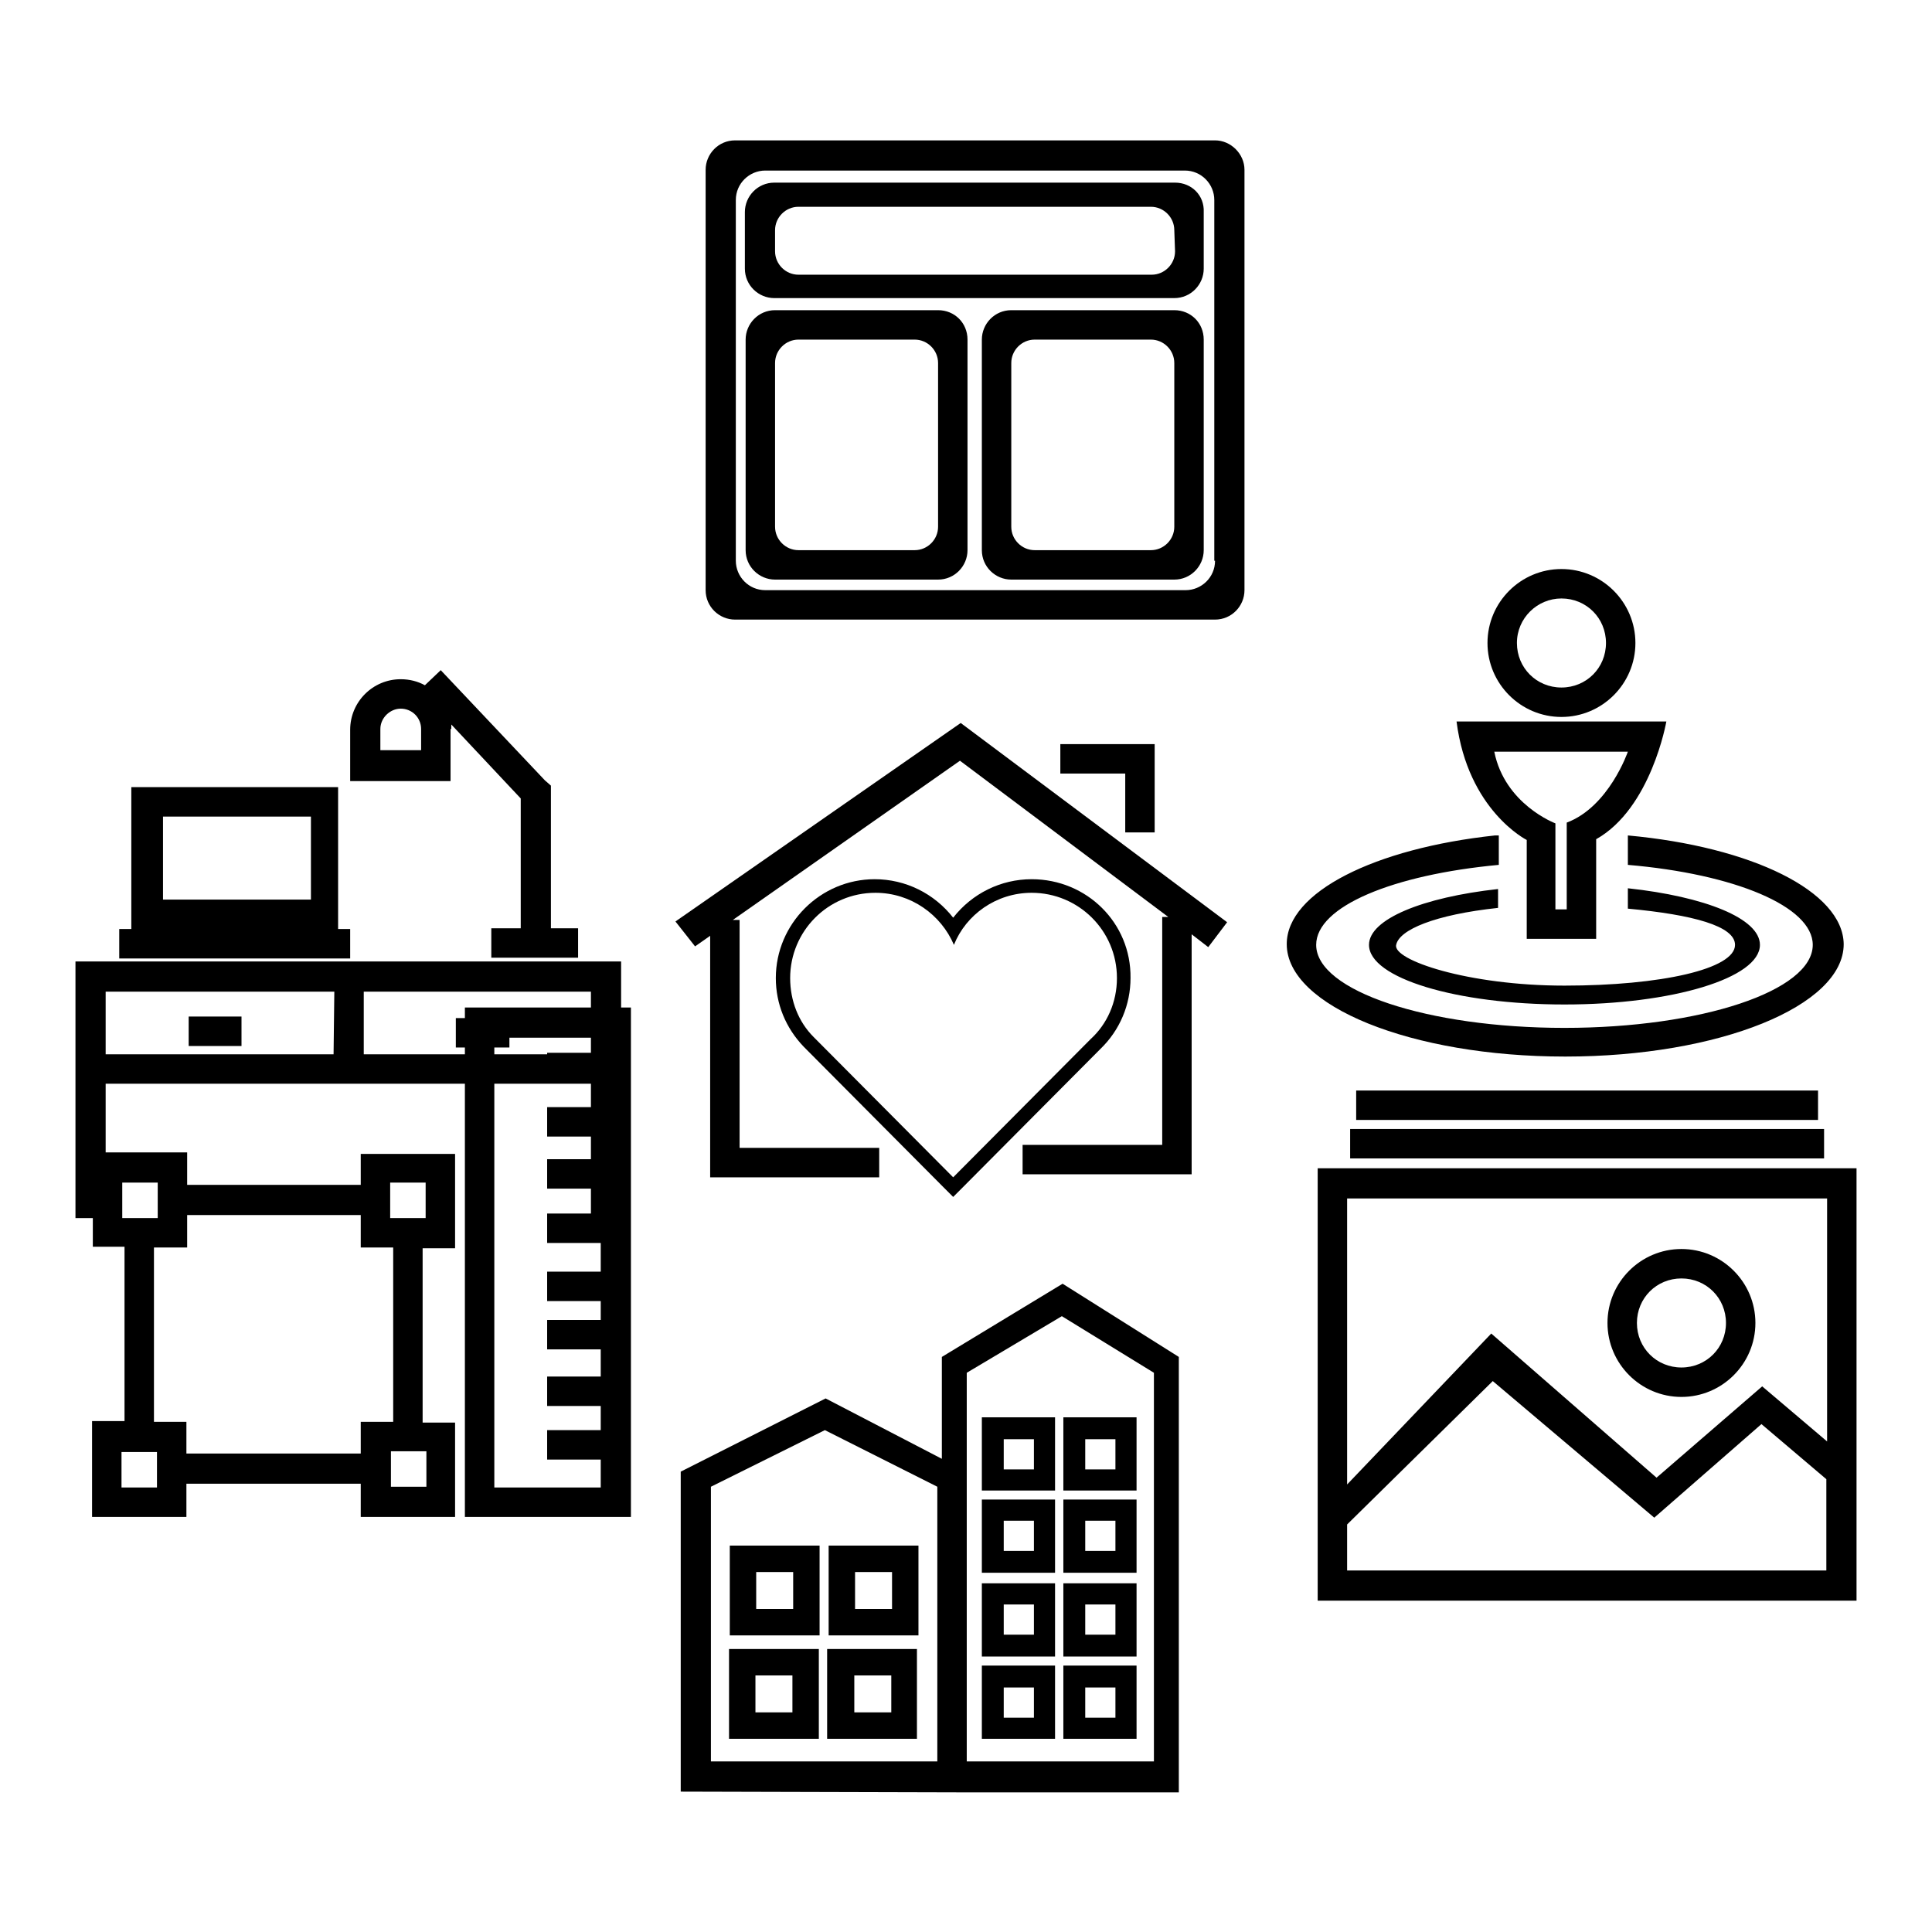
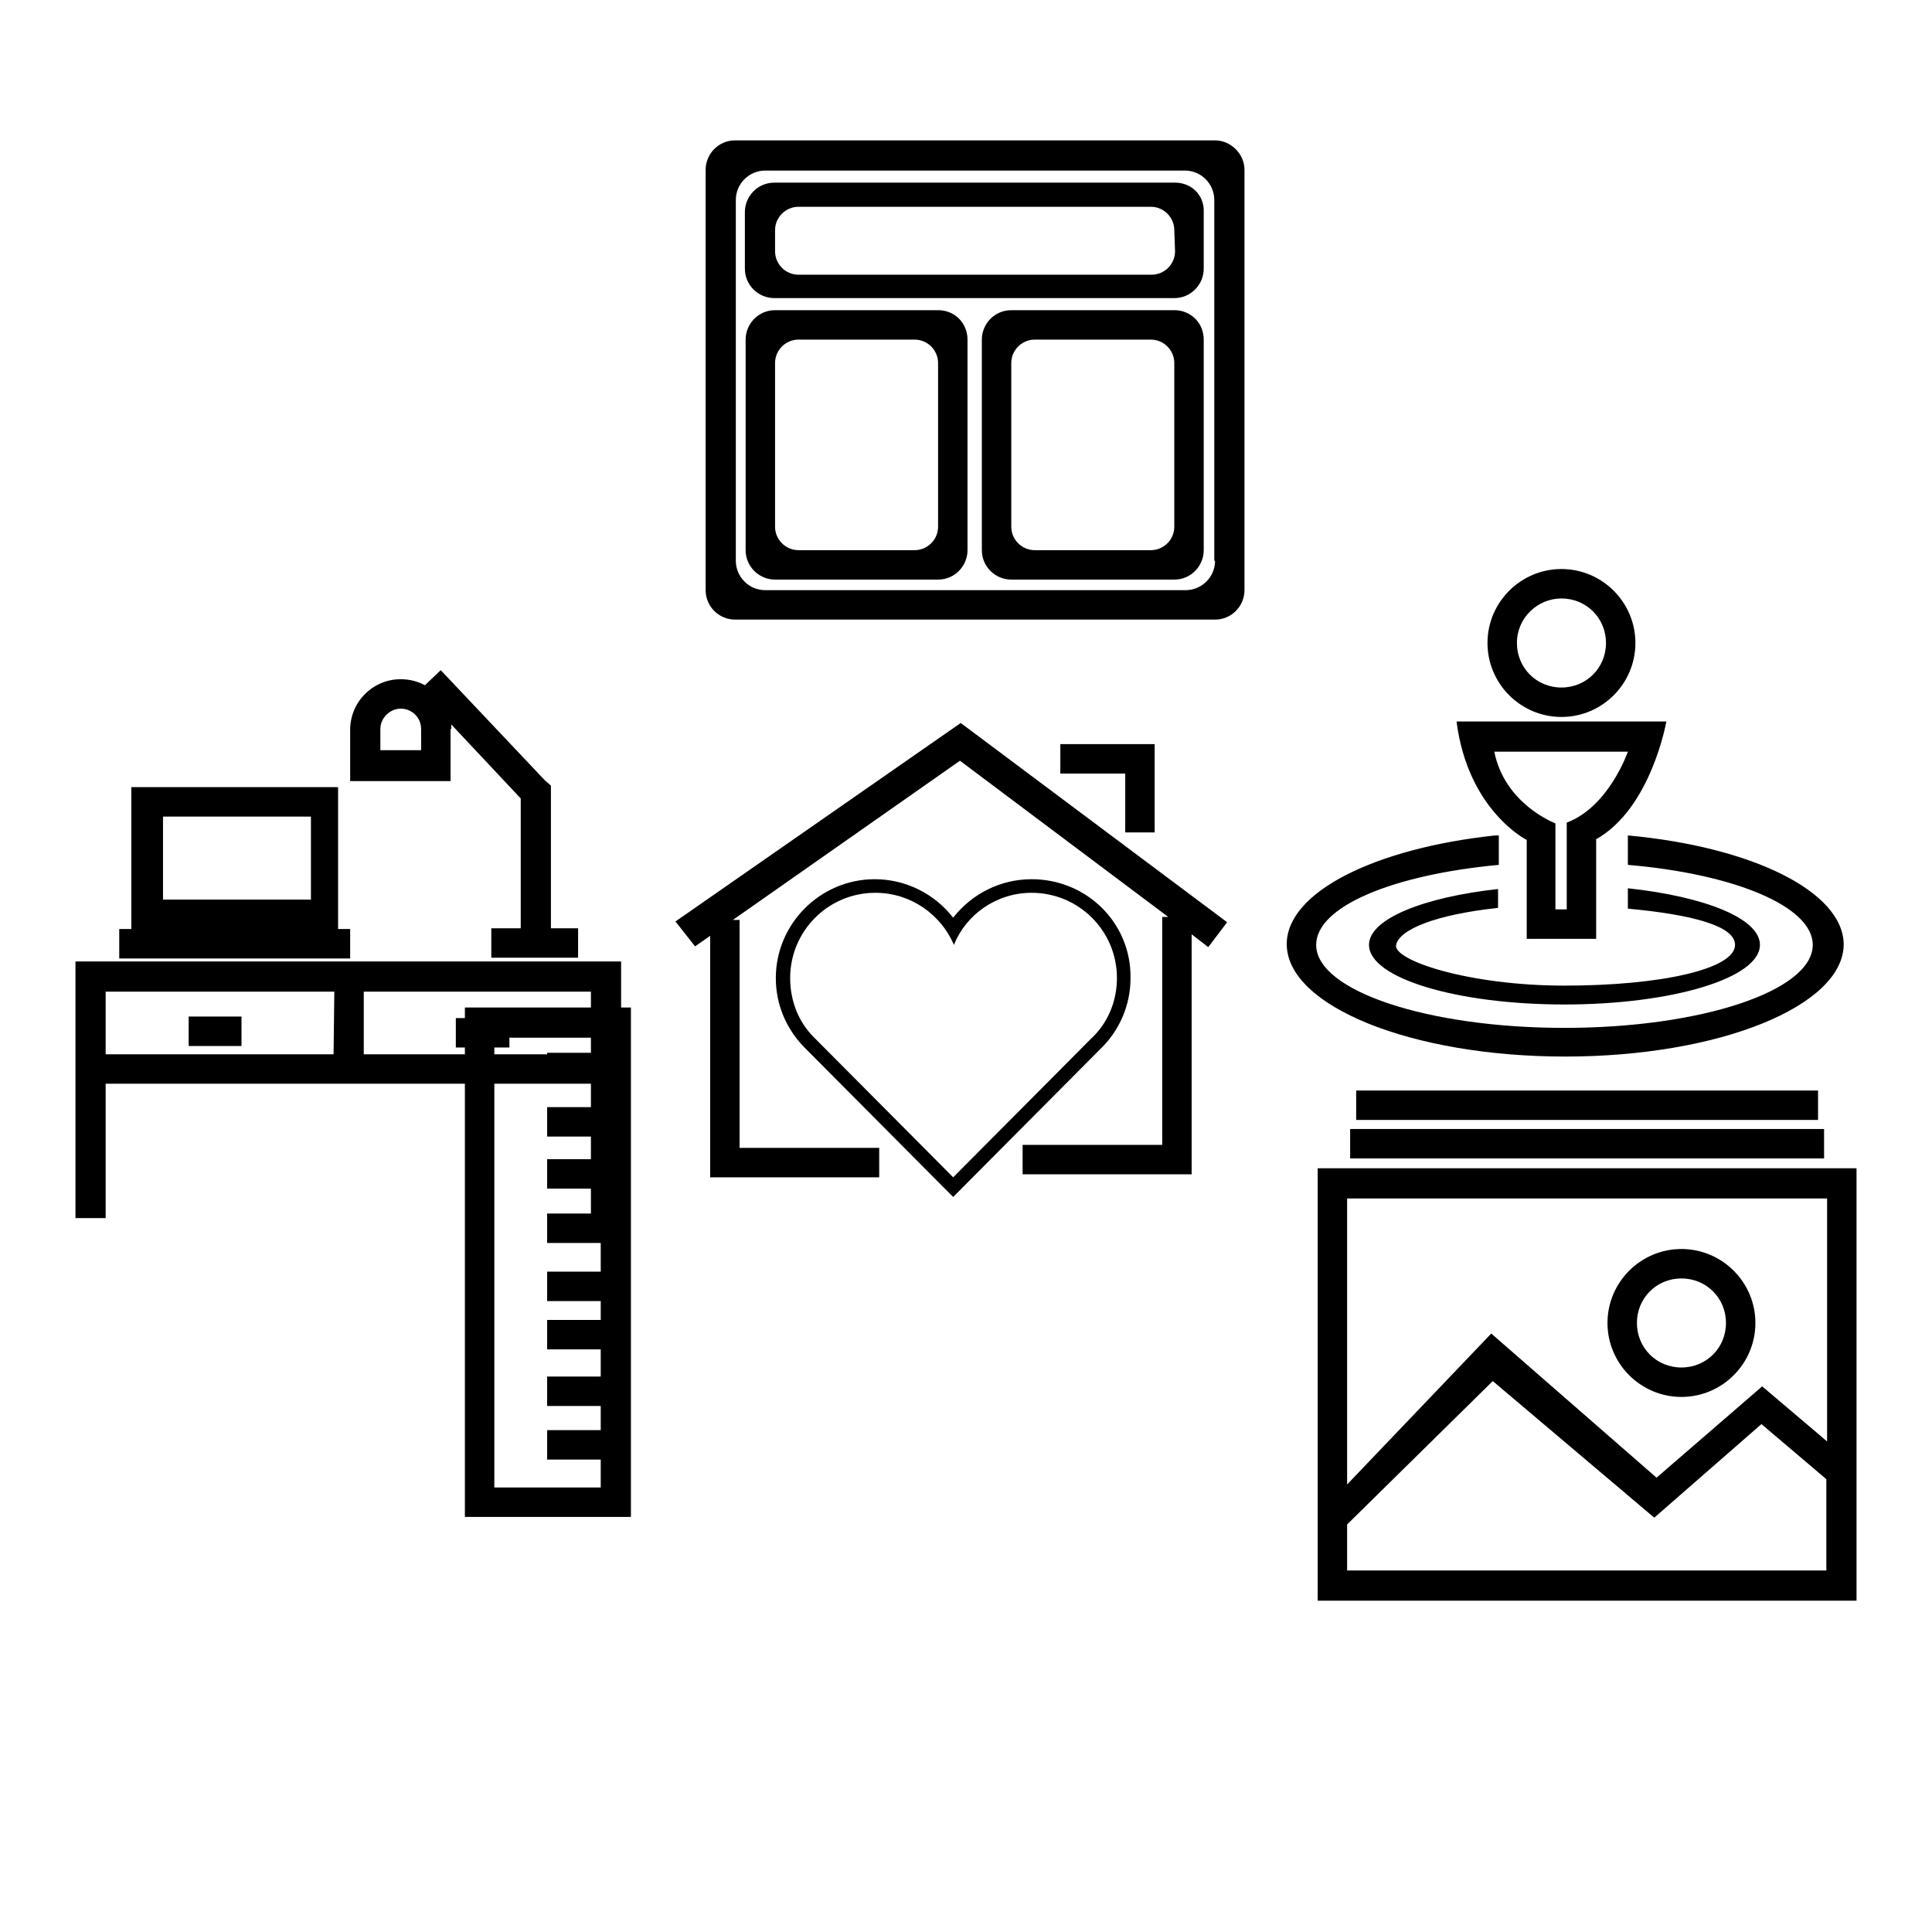
<svg xmlns="http://www.w3.org/2000/svg" version="1.1" x="0px" y="0px" viewBox="0 0 256 256" enable-background="new 0 0 256 256" xml:space="preserve">
  <g>
    <g>
-       <path fill="#000000" d="M82.3,161.4l0-34H10l0,34H14v-17.8h64.3v17.8H82.3z M44.2,139.7H14v-8.3h30.3L44.2,139.7L44.2,139.7z M48.2,139.7v-8.3h30.1v8.3H48.2z M59.8,96.6c0-0.2,0-0.4,0-0.6l9.2,9.8v17.2h-3.9v3.9h11.5v-3.9h-3.6v-18.9l-0.8-0.7L58.4,88.8l-2.1,2c-0.9-0.5-2-0.8-3.2-0.8c-3.7,0-6.7,3-6.7,6.7v6.8h13.3V96.6L59.8,96.6z M50.4,99.4v-2.8c0-1.5,1.3-2.7,2.7-2.7c1.5,0,2.7,1.2,2.7,2.7v2.8H50.4z M46.4,123.1h-1.6v-18.8H17.4v18.8h-1.6v3.9h30.6L46.4,123.1L46.4,123.1z M41.2,119.2H21.6v-11h19.6V119.2z M32,134.7H25v3.9H32V134.7z M60.4,138.8h7.1v-3.9h-7.1V138.8z" />
-       <path fill="#000000" d="M47.8,157h-23v-4.3H12.3v12.5h4.2v23.1h-4.3V201h12.5v-4.4h23.1v4.4h12.5v-12.5h-4.3v-23.1h4.3v-12.5H47.8V157z M16.2,161.4v-4.7h4.7v4.7H16.2z M20.8,197.1h-4.7v-4.7h4.7L20.8,197.1L20.8,197.1z M47.8,192.6H24.7v-4.2h-4.3v-23.1h4.4v-4.3h23v4.3h4.3v23.1h-4.3V192.6z M56.5,192.3v4.7h-4.7v-4.7H56.5z M51.7,156.7h4.7v4.7h-4.7V156.7z" />
+       <path fill="#000000" d="M82.3,161.4l0-34H10l0,34H14v-17.8h64.3v17.8H82.3z M44.2,139.7H14v-8.3h30.3L44.2,139.7L44.2,139.7M48.2,139.7v-8.3h30.1v8.3H48.2z M59.8,96.6c0-0.2,0-0.4,0-0.6l9.2,9.8v17.2h-3.9v3.9h11.5v-3.9h-3.6v-18.9l-0.8-0.7L58.4,88.8l-2.1,2c-0.9-0.5-2-0.8-3.2-0.8c-3.7,0-6.7,3-6.7,6.7v6.8h13.3V96.6L59.8,96.6z M50.4,99.4v-2.8c0-1.5,1.3-2.7,2.7-2.7c1.5,0,2.7,1.2,2.7,2.7v2.8H50.4z M46.4,123.1h-1.6v-18.8H17.4v18.8h-1.6v3.9h30.6L46.4,123.1L46.4,123.1z M41.2,119.2H21.6v-11h19.6V119.2z M32,134.7H25v3.9H32V134.7z M60.4,138.8h7.1v-3.9h-7.1V138.8z" />
      <path fill="#000000" d="M61.6,133.5V201h22v-67.5H61.6z M79.6,174.9h-7.1v3.9h7.1v3.6h-7.1v3.9h7.1v3.2h-7.1v3.9h7.1v3.7H65.5v-59.6h14.1v2h-7.1v3.9h7.1v3.3h-7.1v3.9h7.1v3h-7.1v3.9h7.1v3.3h-7.1v3.9h7.1v3.8h-7.1l0,0v3.9h7.1V174.9z" />
      <path fill="#000000" d="M202.3,111.3v13.1h9.2c0,0,0-11.3,0-13.2c7.3-4.1,9.3-15.6,9.3-15.6H193C194.5,107.4,202.3,111.3,202.3,111.3z M215.7,99.6c0,0-2.5,7.3-8.1,9.4c0,1.4,0,11.5,0,11.5h-1.5v-11.4c0,0-6.7-2.5-8.1-9.5L215.7,99.6L215.7,99.6z M206.9,95c5.4,0,9.8-4.4,9.8-9.8c0-5.4-4.4-9.8-9.8-9.8c-5.4,0-9.8,4.4-9.8,9.8C197.1,90.6,201.5,95,206.9,95z M206.9,79.3c3.3,0,5.9,2.6,5.9,5.9s-2.6,5.9-5.9,5.9c-3.3,0-5.9-2.6-5.9-5.9S203.7,79.3,206.9,79.3z M215.7,110.7v3.9c14.1,1.2,24.5,5.5,24.5,10.6c0,6.1-14.8,11-32.9,11s-32.9-4.9-32.9-11c0-5.1,10.2-9.3,24.2-10.6v-3.9h-0.5c-15.9,1.7-27.6,7.5-27.6,14.4c0,8.2,16.5,14.9,36.9,14.9c20.4,0,36.9-6.7,36.9-14.9C244.2,118.1,232.1,112.2,215.7,110.7z M198.5,120.3v-2.5c-10,1.1-17.1,4-17.1,7.4c0,4.4,11.6,7.9,25.9,7.9c14.3,0,25.9-3.5,25.9-7.9c0-3.5-7.3-6.4-17.5-7.5v2.7c8.6,0.8,14.2,2.3,14.2,4.8c0,3.2-9.8,5.4-22.6,5.4s-22.8-3.4-22.3-5.4C185.4,123.2,190.1,121.2,198.5,120.3z" />
      <path fill="#000000" d="M240.9,144.5h-61.2v3.9h61.2V144.5L240.9,144.5z M241.7,149.6h-62.8v3.9h62.8L241.7,149.6L241.7,149.6z M174.6,154.8v57.3H246v-57.3H174.6z M242.1,208.1h-63.6V202l19.3-19l21.4,18.1l14.2-12.4l8.6,7.3V208.1z M242.1,191l-8.6-7.3l-14,12.1l-21.9-19.1l-19.1,20v-37.9h63.6V191L242.1,191z M222.8,185.1c5.4,0,9.8-4.4,9.8-9.8c0-5.4-4.4-9.8-9.8-9.8s-9.8,4.4-9.8,9.8C213,180.7,217.4,185.1,222.8,185.1z M222.8,169.4c3.3,0,5.9,2.6,5.9,5.9c0,3.3-2.6,5.9-5.9,5.9c-3.3,0-5.9-2.6-5.9-5.9C216.9,172,219.5,169.4,222.8,169.4z" />
      <path fill="#000000" d="M161,18.6H97.4c-2.2,0-3.9,1.8-3.9,3.9v55.7c0,2.2,1.8,3.9,3.9,3.9H161c2.2,0,3.9-1.8,3.9-3.9V22.5C164.9,20.4,163.1,18.6,161,18.6z M161,74.3c0,2.2-1.8,3.9-3.9,3.9h-55.7c-2.2,0-3.9-1.8-3.9-3.9V26.5c0-2.2,1.8-3.9,3.9-3.9H157c2.2,0,3.9,1.8,3.9,3.9V74.3L161,74.3z M155.7,24.2h-53.1c-2.2,0-3.9,1.8-3.9,3.9v7.5c0,2.2,1.8,3.9,3.9,3.9h53c2.2,0,3.9-1.8,3.9-3.9v-7.5C159.6,25.9,157.9,24.2,155.7,24.2z M155.7,33.3c0,1.7-1.4,3.1-3.1,3.1h-46.8c-1.7,0-3.1-1.4-3.1-3.1v-2.8c0-1.7,1.4-3.1,3.1-3.1h46.7c1.7,0,3.1,1.4,3.1,3.1L155.7,33.3L155.7,33.3z M155.6,41.1h-21.6c-2.2,0-3.9,1.8-3.9,3.9v27.9c0,2.2,1.8,3.9,3.9,3.9h21.6c2.2,0,3.9-1.8,3.9-3.9V45C159.5,42.8,157.8,41.1,155.6,41.1z M155.6,69.8c0,1.7-1.4,3.1-3.1,3.1h-15.4c-1.7,0-3.1-1.4-3.1-3.1V48.1c0-1.7,1.4-3.1,3.1-3.1h15.4c1.7,0,3.1,1.4,3.1,3.1V69.8z M124.3,41.1h-21.6c-2.2,0-3.9,1.8-3.9,3.9v27.9c0,2.2,1.8,3.9,3.9,3.9h21.6c2.2,0,3.9-1.8,3.9-3.9V45C128.2,42.8,126.5,41.1,124.3,41.1z M124.3,69.8c0,1.7-1.4,3.1-3.1,3.1h-15.4c-1.7,0-3.1-1.4-3.1-3.1V48.1c0-1.7,1.4-3.1,3.1-3.1h15.4c1.7,0,3.1,1.4,3.1,3.1V69.8z" />
-       <path fill="#000000" d="M121.7,204.8h-11.9v11.9h11.9V204.8z M118.2,213.2h-4.9v-4.9h4.9V213.2z M121.5,218.5h-11.9v11.9h11.9V218.5L121.5,218.5z M118.1,226.9h-4.9V222h4.9V226.9z M96.7,216.7h11.9v-11.9H96.7V216.7z M100.2,208.3h4.9v4.9h-4.9V208.3z M96.6,230.4h11.9v-11.9H96.6V230.4z M100.1,222h4.9v4.9h-4.9V222z M150.6,198.7h-9.7v9.7h9.7V198.7z M147.8,205.5h-4v-4h4V205.5z M130.1,197.5h9.7v-9.7h-9.7V197.5z M133,190.7h4v4h-4V190.7z M150.6,187.8h-9.7v9.7h9.7V187.8z M147.8,194.7h-4v-4h4V194.7z M130.1,219.5h9.7v-9.7h-9.7V219.5z M133,212.6h4v4h-4V212.6z M140.9,219.5h9.7v-9.7h-9.7V219.5z M143.8,212.6h4v4h-4V212.6z M139.8,198.7h-9.7v9.7h9.7V198.7z M137,205.5h-4v-4h4V205.5z M130.1,230.4h9.7v-9.7h-9.7V230.4z M133,223.6h4v4h-4V223.6z M140.9,230.4h9.7v-9.7h-9.7V230.4z M143.8,223.6h4v4h-4V223.6z M156.2,179.8l-15.4-9.7l-16,9.7v13.5l-15.4-8l-19.2,9.7v42.4l37.9,0.1v0h28.1L156.2,179.8L156.2,179.8z M124.2,233.4h-30V197l15.1-7.5l14.9,7.5V233.4L124.2,233.4z M152.9,233.4h-24.8l0-3.2v-48.3l12.6-7.5l12.2,7.5L152.9,233.4L152.9,233.4z" />
      <path fill="#000000" d="M127.3,95.8l-37.8,26.3l2.6,3.3l2-1.4v32h3.3H98h18.5v-3.9H98v-30.2h-0.9l30.1-21.1l27.6,20.7H154v30.2h-18.5v3.9H154h0.6h3.3v-31.8l2.2,1.7l2.5-3.3L127.3,95.8z" />
      <path fill="#000000" d="M149.1,110.3h3.9v-7.8v0v-3.9h-12.5v3.9h8.6V110.3z" />
      <path fill="#000000" d="M136.7,118.3c6.2,0,11.3,5,11.3,11.3c0,3.2-1.3,6.1-3.5,8.1L126.3,156l-18.5-18.6c-2-2-3.1-4.8-3.1-7.8c0-6.2,5-11.3,11.3-11.3c4.7,0,8.7,2.9,10.4,6.9C128,121.2,132,118.3,136.7,118.3 M136.7,116.5c-4.1,0-7.9,1.9-10.4,5.1c-2.5-3.2-6.3-5.1-10.4-5.1c-7.2,0-13.1,5.9-13.1,13.1c0,3.4,1.3,6.6,3.7,9.1l18.5,18.6l1.3,1.3l1.3-1.3l18.2-18.3c2.6-2.5,4-5.9,4-9.4C149.9,122.3,144,116.5,136.7,116.5L136.7,116.5L136.7,116.5z" />
    </g>
  </g>
</svg>